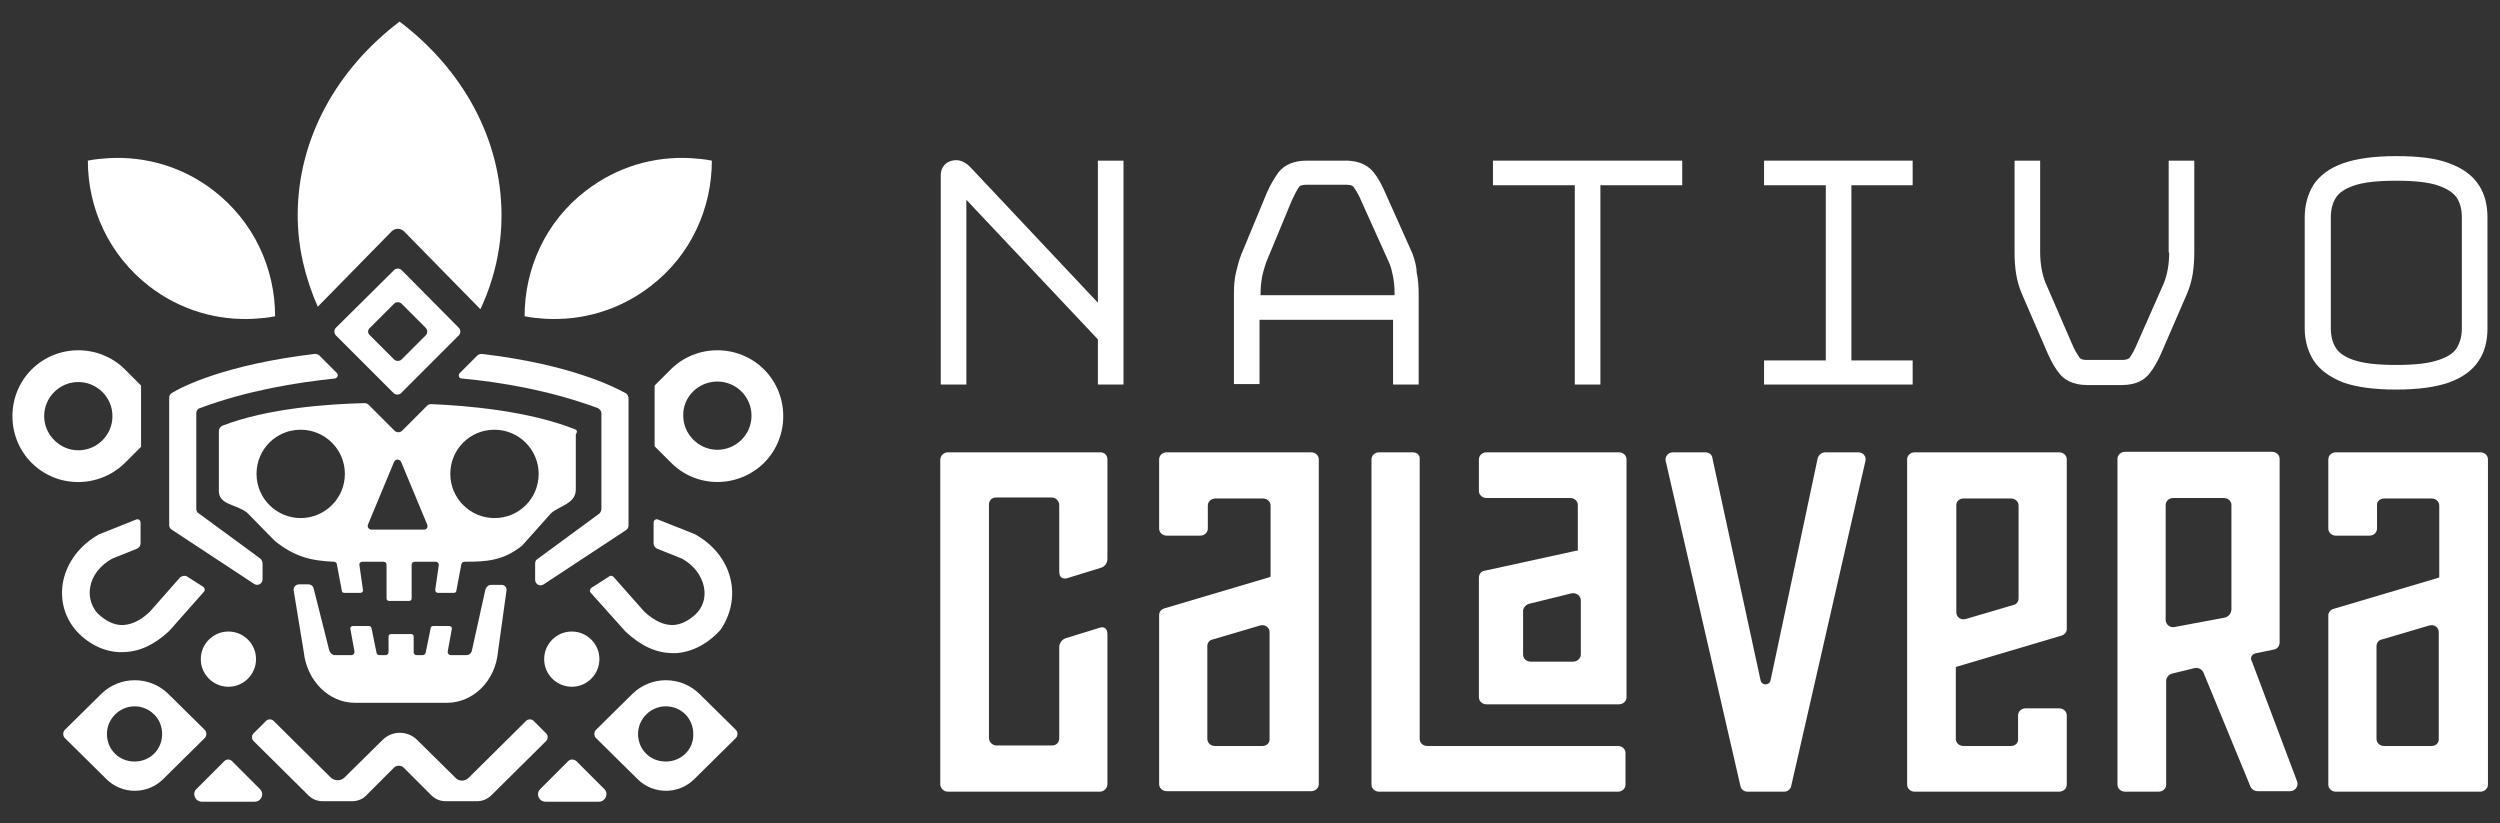
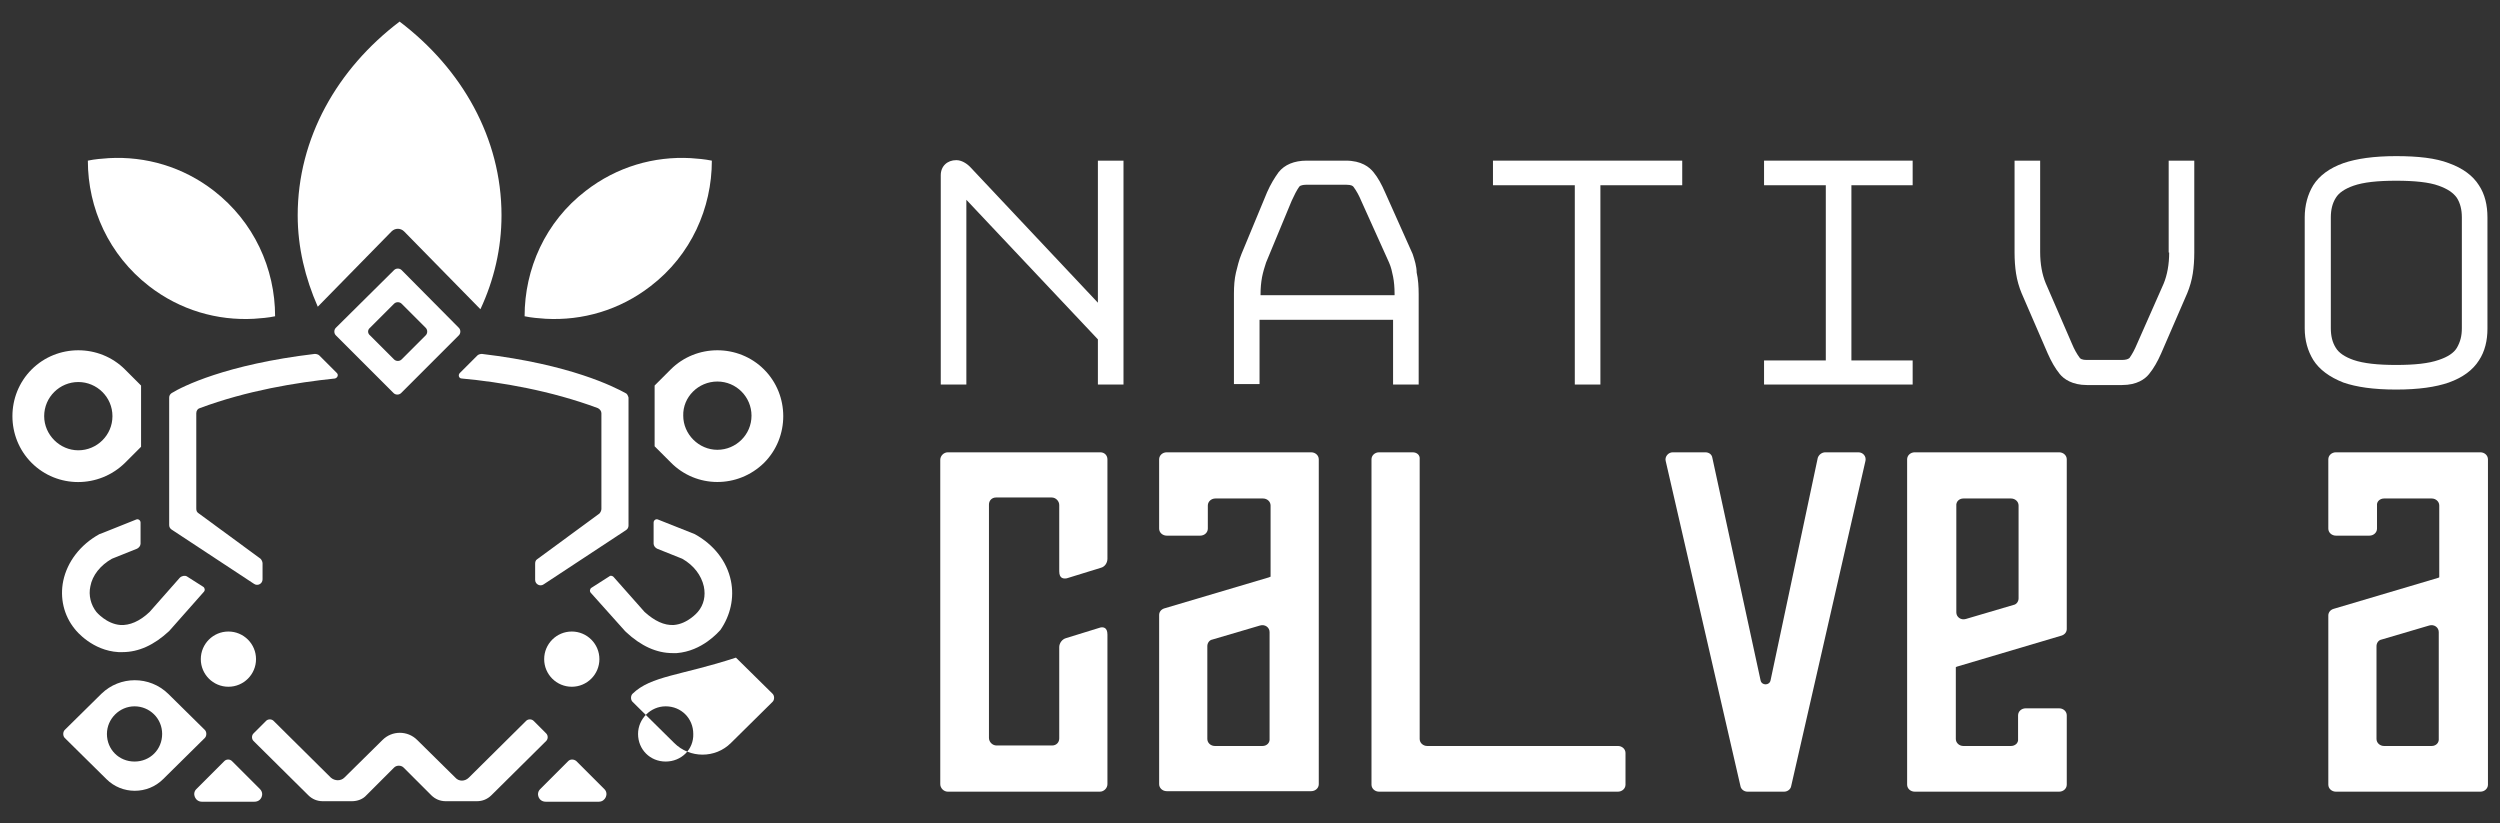
<svg xmlns="http://www.w3.org/2000/svg" version="1.1" id="Layer_1" x="0px" y="0px" viewBox="0 0 498 164" style="enable-background:new 0 0 498 164;" xml:space="preserve">
  <rect x="0" y="0" width="498" height="164" fill="#333333" stroke="none" />
  <style type="text/css">
	.st0{fill:#FFFFFF;}
</style>
  <g>
    <g>
      <g>
        <g>
          <path class="st0" d="M218.7,60.3l-25.5-27.1c-0.3-0.3-1.4-1.3-2.7-1.3c-1.8,0-3.1,1.2-3.1,3v41.7h5.1V39.8l26.2,27.8v9h5.1V32      h-5.1V60.3z" />
          <path class="st0" d="M281.4,50.6l-5.5-12.3c-0.7-1.6-1.4-2.9-2.3-4c-0.8-1-2.4-2.3-5.5-2.3h-7.8c-2.5,0-4.4,0.8-5.6,2.3      c-0.8,1.1-1.6,2.4-2.3,4l-5.1,12.3c-0.5,1.2-0.8,2.5-1.1,3.7c-0.3,1.3-0.4,2.7-0.4,4.2v18h5.1V63.7h26.6v12.9h5.1v-18      c0-1.5-0.1-3-0.4-4.3C282.2,53.1,281.8,51.8,281.4,50.6z M251.1,58.9v-0.3c0-1.2,0.1-2.3,0.3-3.4c0.2-1,0.5-2,0.8-2.9l5.1-12.3      c0.5-1.1,1-2.1,1.5-2.8c0.3-0.4,1.2-0.4,1.6-0.4h7.8c1.1,0,1.3,0.3,1.4,0.4c0.6,0.8,1.1,1.7,1.6,2.9l5.5,12.2      c0.4,0.9,0.6,1.8,0.8,2.8c0.2,1,0.3,2.2,0.3,3.4v0.3H251.1z" />
          <polygon class="st0" points="297.4,36.9 313.7,36.9 313.7,76.6 318.8,76.6 318.8,36.9 335.1,36.9 335.1,32 297.4,32     " />
          <polygon class="st0" points="351.4,36.9 363.7,36.9 363.7,71.8 351.4,71.8 351.4,76.6 381,76.6 381,71.8 368.8,71.8 368.8,36.9       381,36.9 381,32 351.4,32     " />
          <path class="st0" d="M432.1,50.3c0,2.4-0.4,4.5-1.1,6.2l-5.3,12c-0.5,1.2-1,2.1-1.5,2.8c-0.3,0.3-0.9,0.4-1.5,0.4h-7      c-1.1,0-1.3-0.3-1.4-0.4c-0.6-0.8-1.1-1.7-1.6-2.9l-5.2-12c-0.7-1.7-1.1-3.8-1.1-6.2V32h-5.1v18.3c0,1.5,0.1,2.9,0.3,4.2      c0.2,1.3,0.6,2.7,1.1,3.9l5.2,12c0.7,1.6,1.5,3,2.4,4.1c0.8,1,2.5,2.2,5.4,2.2h7c3,0,4.6-1.2,5.4-2.2c0.9-1.1,1.7-2.5,2.4-4.1      l5.2-12c0.5-1.2,0.9-2.6,1.1-3.9c0.2-1.3,0.3-2.7,0.3-4.2V32h-5.1V50.3z" />
          <path class="st0" d="M493.8,36.9c-1.2-1.9-3.2-3.4-6-4.4c-2.6-1-6.1-1.4-10.5-1.4c-4.4,0-7.9,0.5-10.5,1.4c-2.8,1-4.8,2.5-6,4.4      c-1.1,1.8-1.7,4-1.7,6.4v22.1c0,2.4,0.6,4.5,1.7,6.3c1.2,1.9,3.2,3.4,6,4.5c2.6,0.9,6,1.4,10.5,1.4c4.5,0,7.9-0.5,10.5-1.4      c2.8-1,4.8-2.5,6-4.4c1.2-1.8,1.7-4,1.7-6.3V43.3C495.5,40.9,495,38.7,493.8,36.9z M477.3,36c3.7,0,6.6,0.3,8.5,1      c1.7,0.6,2.9,1.4,3.6,2.4c0.7,1.1,1,2.4,1,3.9v22.1c0,1.5-0.3,2.7-1,3.9c-0.6,1-1.8,1.8-3.6,2.4c-2,0.7-4.8,1-8.5,1      c-3.6,0-6.5-0.3-8.5-1c-1.7-0.6-2.9-1.4-3.5-2.4c-0.7-1.1-1-2.4-1-3.9V43.3c0-1.5,0.3-2.8,1-3.9c0.6-1,1.8-1.8,3.5-2.4      C470.8,36.3,473.6,36,477.3,36z" />
        </g>
        <path class="st0" d="M281.4,90.1h-6.7c-0.8,0-1.5,0.6-1.5,1.4v64.8c0,0.8,0.7,1.4,1.5,1.4h47.6c0.8,0,1.5-0.6,1.5-1.4V150     c0-0.8-0.7-1.4-1.5-1.4h-38c-0.8,0-1.5-0.6-1.5-1.4V91.5C282.9,90.7,282.3,90.1,281.4,90.1z" />
        <path class="st0" d="M331.8,91.8l14.9,64.8c0.1,0.6,0.7,1.1,1.4,1.1h7.3c0.7,0,1.3-0.5,1.4-1.1l14.8-64.8     c0.2-0.9-0.5-1.7-1.4-1.7h-6.6c-0.7,0-1.3,0.5-1.5,1.1l-9.4,44.3c-0.2,1.1-1.8,1.1-2,0l-9.6-44.3c-0.1-0.7-0.7-1.1-1.4-1.1h-6.5     C332.3,90.1,331.6,91,331.8,91.8z" />
        <path class="st0" d="M400.6,148.6h-9.5c-0.8,0-1.5-0.6-1.5-1.4v-14.3l0.2-0.1l20.9-6.2c0.6-0.2,1-0.7,1-1.3V91.5     c0-0.8-0.7-1.4-1.5-1.4h-28.8c-0.8,0-1.5,0.6-1.5,1.4v64.8c0,0.8,0.7,1.4,1.5,1.4h28.8c0.8,0,1.5-0.6,1.5-1.4v-13.8     c0-0.8-0.7-1.4-1.5-1.4h-6.7c-0.8,0-1.5,0.6-1.5,1.4v4.7C402.1,148,401.4,148.6,400.6,148.6z M391.1,99.3h9.5     c0.8,0,1.5,0.6,1.5,1.4v18.5c0,0.6-0.4,1.2-1,1.3l-9.5,2.8c-1,0.3-1.9-0.4-1.9-1.3v-21.2C389.6,99.9,390.3,99.3,391.1,99.3z" />
        <path class="st0" d="M474.9,99.3h9.5c0.8,0,1.5,0.6,1.5,1.4v14.3l-0.2,0.1l-20.9,6.2c-0.6,0.2-1,0.7-1,1.3v33.7     c0,0.8,0.7,1.4,1.5,1.4h28.8c0.8,0,1.5-0.6,1.5-1.4V91.5c0-0.8-0.7-1.4-1.5-1.4h-28.8c-0.8,0-1.5,0.6-1.5,1.4v13.8     c0,0.8,0.7,1.4,1.5,1.4h6.7c0.8,0,1.5-0.6,1.5-1.4v-4.6C473.4,99.9,474.1,99.3,474.9,99.3z M484.4,148.6h-9.5     c-0.8,0-1.5-0.6-1.5-1.4v-18.5c0-0.6,0.4-1.2,1-1.3l9.5-2.8c1-0.3,1.9,0.4,1.9,1.3v21.2C485.9,148,485.2,148.6,484.4,148.6z" />
        <path class="st0" d="M253,114.9l-0.2,0.1l-20.9,6.2c-0.6,0.2-1,0.7-1,1.3v33.7c0,0.8,0.7,1.4,1.5,1.4h28.8c0.8,0,1.5-0.6,1.5-1.4     V91.5c0-0.8-0.7-1.4-1.5-1.4h-28.8c-0.8,0-1.5,0.6-1.5,1.4v13.8c0,0.8,0.7,1.4,1.5,1.4h6.7c0.8,0,1.5-0.6,1.5-1.4v-4.6     c0-0.8,0.7-1.4,1.5-1.4h9.5c0.8,0,1.5,0.6,1.5,1.4V114.9z M251.5,148.6H242c-0.8,0-1.5-0.6-1.5-1.4v-18.5c0-0.6,0.4-1.2,1-1.3     l9.5-2.8c1-0.3,1.9,0.4,1.9,1.3v21.2C253,148,252.3,148.6,251.5,148.6z" />
-         <path class="st0" d="M314.2,109.7l-0.2,0l-18.3,4c-0.7,0.1-1.1,0.7-1.1,1.4v23.8c0,0.8,0.7,1.4,1.5,1.4h26.4     c0.8,0,1.5-0.6,1.5-1.4V91.5c0-0.8-0.7-1.4-1.5-1.4h-26.4c-0.8,0-1.5,0.6-1.5,1.4v6.3c0,0.8,0.7,1.4,1.5,1.4h16.7     c0.8,0,1.5,0.6,1.5,1.4V109.7z M313.4,131.8h-8.5c-0.8,0-1.5-0.6-1.5-1.4v-8.7c0-0.6,0.5-1.2,1.1-1.4l8.5-2.1     c0.9-0.2,1.9,0.4,1.9,1.4v10.8C314.9,131.1,314.2,131.8,313.4,131.8z" />
-         <path class="st0" d="M449.5,130.1l3.4-0.7c0.7-0.1,1.2-0.7,1.2-1.4V91.4c0-0.8-0.7-1.4-1.5-1.4h-29.3c-0.8,0-1.5,0.6-1.5,1.4     v64.9c0,0.8,0.7,1.4,1.5,1.4h6.7c0.8,0,1.5-0.6,1.5-1.4v-20.7c0-0.6,0.5-1.2,1.1-1.4l4.5-1.1c0.7-0.2,1.5,0.2,1.8,0.8l9.4,22.8     c0.2,0.5,0.8,0.9,1.4,0.9h6.5c1,0,1.7-1,1.4-1.9l-9-23.9C448.1,131.1,448.6,130.2,449.5,130.1z M443.3,123l-10.1,1.9     c-0.9,0.2-1.8-0.5-1.8-1.4v-22.9c0-0.8,0.7-1.4,1.5-1.4H443c0.8,0,1.5,0.6,1.5,1.4v20.9C444.4,122.3,443.9,122.8,443.3,123z" />
      </g>
      <path class="st0" d="M219.2,125l-6.8,2.1c-0.8,0.2-1.4,1-1.4,1.8v18.2c0,0.8-0.6,1.4-1.4,1.4h-11.1c-0.8,0-1.5-0.7-1.5-1.5v-46.5    c0-0.8,0.6-1.4,1.4-1.4h11.1c0.8,0,1.5,0.7,1.5,1.5v13.2c0,1.5,0.9,1.5,1.5,1.4l6.8-2.1c0.8-0.2,1.3-1,1.3-1.8V91.5    c0-0.8-0.6-1.4-1.4-1.4h-30.4c-0.8,0-1.5,0.7-1.5,1.5v64.6c0,0.8,0.7,1.5,1.5,1.5h30.3c0.8,0,1.5-0.7,1.5-1.5v-29.8    C220.6,124.9,219.7,124.9,219.2,125z" />
    </g>
  </g>
  <g>
    <g>
      <g>
        <g>
          <g>
            <g>
              <g>
                <path class="st0" d="M124.6,78.3c-2.2-1.2-10.9-5.7-28.6-7.8c-0.3,0-0.7,0.1-0.9,0.3l-3.5,3.5c-0.4,0.4-0.2,1.1,0.4,1.1         c7.7,0.7,17.7,2.4,27.1,5.9c0.4,0.2,0.7,0.6,0.7,1v19.1c0,0.3-0.2,0.7-0.4,0.9l-12.4,9.1c-0.3,0.2-0.4,0.5-0.4,0.9v3.2         c0,0.9,1,1.4,1.7,0.9l16.4-10.8c0.3-0.2,0.5-0.5,0.5-0.9V79.2C125.1,78.8,124.9,78.4,124.6,78.3z" />
                <path class="st0" d="M34.2,78.3c-0.3,0.2-0.5,0.5-0.5,0.9v25.4c0,0.4,0.2,0.7,0.5,0.9l16.4,10.8c0.7,0.5,1.7,0,1.7-0.9v-3.2         c0-0.3-0.2-0.7-0.4-0.9l-12.4-9.1c-0.3-0.2-0.4-0.5-0.4-0.9V82.3c0-0.5,0.3-0.9,0.7-1c9.4-3.5,19.2-5.1,26.9-5.9         c0.5-0.1,0.8-0.7,0.4-1.1c-1.1-1.1-2.8-2.8-3.5-3.5c-0.2-0.2-0.6-0.3-0.9-0.3C45,72.6,36.3,77,34.2,78.3z" />
-                 <path class="st0" d="M99.9,116.5h-2.1c-0.5,0-0.9,0.4-1.1,0.9L94,129.6c-0.1,0.5-0.5,0.9-1.1,0.9h-3.1         c-0.4,0-0.7-0.4-0.6-0.8l0.8-4.4c0.1-0.3-0.2-0.6-0.5-0.6h-3.2c-0.3,0-0.5,0.2-0.5,0.4l-1,4.9c-0.1,0.3-0.3,0.5-0.6,0.5h-1.2         c-0.4,0-0.6-0.3-0.6-0.6v-3.1c0-0.3-0.2-0.5-0.5-0.5h-4c-0.3,0-0.5,0.2-0.5,0.5v3.1c0,0.4-0.3,0.6-0.6,0.6h-1.2         c-0.3,0-0.6-0.2-0.6-0.5l-1-4.9c-0.1-0.3-0.3-0.4-0.5-0.4h-3.2c-0.3,0-0.6,0.3-0.5,0.6l0.8,4.4c0.1,0.4-0.2,0.8-0.6,0.8h-3.3         c-0.5,0-0.9-0.4-1.1-0.9l-3.1-12.3c-0.1-0.5-0.5-0.9-1.1-0.9h-1.8c-0.7,0-1.2,0.6-1.1,1.2l2,12.2c0.6,5.8,5,10.2,10.2,10.2         H89c5.3,0,9.7-4.4,10.2-10.2l1.7-12.2C101,117,100.5,116.5,99.9,116.5z" />
-                 <path class="st0" d="M114.5,85.5c-9.4-3.7-21.5-4.7-28.6-5c-0.3,0-0.6,0.1-0.8,0.3l-5,5c-0.4,0.4-1.1,0.4-1.5,0l-5.2-5.2         c-0.2-0.2-0.5-0.3-0.8-0.3c-7.4,0.2-19.2,1-28.3,4.5c-0.4,0.2-0.7,0.6-0.7,1v12c0,2.8,3.4,2.6,5.6,4.3l5.6,5.7         c3.9,3.1,7.1,3.9,11.7,4.1c0.3,0,0.6,0.2,0.6,0.5l1,5.3c0,0.3,0.3,0.4,0.5,0.4h3.2c0.3,0,0.6-0.3,0.5-0.6l-0.7-4.9         c-0.1-0.4,0.2-0.7,0.6-0.7h4.2c0.4,0,0.6,0.3,0.6,0.6v6.7c0,0.3,0.2,0.5,0.5,0.5h4c0.3,0,0.5-0.2,0.5-0.5v-6.7         c0-0.4,0.3-0.6,0.6-0.6h4.2c0.4,0,0.7,0.4,0.6,0.7l-0.7,4.9c0,0.3,0.2,0.6,0.5,0.6h3.2c0.3,0,0.5-0.2,0.5-0.4l1-5.3         c0.1-0.3,0.3-0.5,0.6-0.5c4.5,0,7.7-0.2,11.5-3.2l5.8-6.5c1.8-1.5,4.9-1.9,4.9-4.7V86.5C115.1,86,114.9,85.6,114.5,85.5z          M59.9,103.2c-4.8,0-8.8-3.9-8.8-8.8s3.9-8.8,8.8-8.8c4.8,0,8.8,3.9,8.8,8.8S64.7,103.2,59.9,103.2z M84.5,105.5H74         c-0.5,0-0.9-0.5-0.7-1l5.2-12.5c0.3-0.6,1.1-0.6,1.4,0l5.2,12.5C85.3,105,85,105.5,84.5,105.5z M98.5,103.2         c-4.8,0-8.8-3.9-8.8-8.8s3.9-8.8,8.8-8.8c4.8,0,8.8,3.9,8.8,8.8S103.4,103.2,98.5,103.2z" />
                <path class="st0" d="M78.5,53.8L66.9,65.3c-0.4,0.4-0.4,1.1,0,1.5l11.5,11.5c0.4,0.4,1.1,0.4,1.5,0l11.5-11.5         c0.4-0.4,0.4-1.1,0-1.5L80,53.8C79.6,53.4,78.9,53.4,78.5,53.8z M73.7,65.3l4.8-4.8c0.4-0.4,1.1-0.4,1.5,0l4.8,4.8         c0.4,0.4,0.4,1.1,0,1.5L80,71.6c-0.4,0.4-1.1,0.4-1.5,0l-4.8-4.8C73.2,66.4,73.2,65.7,73.7,65.3z" />
                <path class="st0" d="M90.7,154.9l-7.6-7.5c-1.9-1.9-5-1.9-6.9,0l-7.6,7.5c-0.7,0.7-1.9,0.7-2.7,0l-11.4-11.3         c-0.4-0.4-1.1-0.4-1.5,0l-2.5,2.5c-0.4,0.4-0.4,1.1,0,1.5l10.9,10.8c0.8,0.8,1.8,1.2,2.9,1.2h5.8c1.1,0,2.2-0.4,2.9-1.2         l5.5-5.5c0.5-0.5,1.4-0.5,1.9,0l5.5,5.5c0.8,0.8,1.8,1.2,2.9,1.2H95c1.1,0,2.1-0.4,2.9-1.2l10.9-10.8c0.4-0.4,0.4-1.1,0-1.5         l-2.5-2.5c-0.4-0.4-1.1-0.4-1.5,0l-11.4,11.3C92.6,155.7,91.4,155.7,90.7,154.9z" />
                <path class="st0" d="M113.2,151.6l-5.6,5.6c-0.9,0.9-0.3,2.5,1.1,2.5h10.6c1.3,0,2-1.6,1.1-2.5l-5.6-5.6         C114.3,151.2,113.6,151.2,113.2,151.6z" />
                <ellipse class="st0" cx="113.9" cy="131.3" rx="5.5" ry="5.5" />
                <path class="st0" d="M46.2,151.6l5.6,5.6c0.9,0.9,0.3,2.5-1.1,2.5H40.2c-1.3,0-2-1.6-1.1-2.5l5.6-5.6         C45.1,151.2,45.8,151.2,46.2,151.6z" />
                <ellipse class="st0" cx="45.5" cy="131.3" rx="5.5" ry="5.5" />
                <path class="st0" d="M152.2,92.2L152.2,92.2c5.1-5.1,5.1-13.5,0-18.6h0c-5.1-5.1-13.5-5.1-18.6,0l-3.2,3.2v12.1l3.2,3.2         C138.7,97.3,147,97.3,152.2,92.2z M142.9,76c3.8,0,6.8,3.1,6.8,6.8c0,3.8-3.1,6.8-6.8,6.8s-6.8-3.1-6.8-6.8         C136,79.1,139.1,76,142.9,76z" />
                <path class="st0" d="M145.6,115.7c-0.8-3.9-3.4-7.2-7.2-9.3l-7.3-2.9c-0.4-0.2-0.9,0.1-0.9,0.6l0,4.2c0,0.4,0.3,0.8,0.7,1         l5,2c2.3,1.3,3.8,3.3,4.3,5.5c0.4,1.9,0,3.7-1.2,5.1c0,0-2,2.4-4.8,2.6c-1.9,0.1-3.8-0.8-5.8-2.6l-6.2-7         c-0.2-0.2-0.6-0.3-0.8-0.1l-3.6,2.3c-0.3,0.2-0.4,0.7-0.1,1l6.8,7.6l0.2,0.2c3,2.8,6.1,4.2,9.3,4.2c0.3,0,0.5,0,0.8,0         c5.1-0.4,8.3-4.2,8.7-4.6C145.5,122.6,146.3,119.1,145.6,115.7z" />
                <path class="st0" d="M35.8,115.1l-6,6.8c-2,1.9-4,2.7-5.8,2.6c-2.8-0.2-4.8-2.6-4.8-2.6c-1.1-1.4-1.6-3.3-1.2-5.1         c0.4-2.2,2-4.2,4.3-5.5l5-2c0.4-0.2,0.7-0.6,0.7-1l0-4.2c0-0.5-0.5-0.8-0.9-0.6l-7,2.8l-0.3,0.1c-3.8,2.1-6.4,5.5-7.2,9.3         c-0.7,3.4,0.1,6.9,2.3,9.6c0.3,0.4,3.5,4.3,8.7,4.6c0.3,0,0.5,0,0.8,0c3.2,0,6.3-1.4,9.3-4.2l6.9-7.8c0.3-0.3,0.2-0.8-0.1-1         l-3.3-2.1C36.8,114.6,36.2,114.7,35.8,115.1z" />
              </g>
            </g>
            <g>
              <g>
                <path class="st0" d="M20.2,138.2l-7.3,7.2c-0.4,0.4-0.4,1.2,0,1.6l8.3,8.2c3.1,3.1,8.2,3.1,11.3,0l8.3-8.2         c0.4-0.4,0.4-1.2,0-1.6l-7.3-7.2C29.8,134.6,23.9,134.6,20.2,138.2z M26.8,151.7c-3.1,0-5.5-2.4-5.5-5.5c0-3,2.5-5.5,5.5-5.5         s5.5,2.4,5.5,5.5C32.3,149.3,29.9,151.7,26.8,151.7z" />
              </g>
            </g>
            <g>
              <g>
-                 <path class="st0" d="M126,138.2l-7.3,7.2c-0.4,0.4-0.4,1.2,0,1.6l8.3,8.2c3.1,3.1,8.2,3.1,11.3,0l8.3-8.2         c0.4-0.4,0.4-1.2,0-1.6l-7.3-7.2C135.6,134.6,129.7,134.6,126,138.2z M132.6,151.7c-3.1,0-5.5-2.4-5.5-5.5         c0-3,2.5-5.5,5.5-5.5c3.1,0,5.5,2.4,5.5,5.5C138.2,149.3,135.7,151.7,132.6,151.7z" />
+                 <path class="st0" d="M126,138.2c-0.4,0.4-0.4,1.2,0,1.6l8.3,8.2c3.1,3.1,8.2,3.1,11.3,0l8.3-8.2         c0.4-0.4,0.4-1.2,0-1.6l-7.3-7.2C135.6,134.6,129.7,134.6,126,138.2z M132.6,151.7c-3.1,0-5.5-2.4-5.5-5.5         c0-3,2.5-5.5,5.5-5.5c3.1,0,5.5,2.4,5.5,5.5C138.2,149.3,135.7,151.7,132.6,151.7z" />
              </g>
            </g>
          </g>
          <g>
            <path class="st0" d="M137.6,31.5c-7.3-0.4-14.7,1.7-20.9,6.5c-8.1,6.2-12.2,15.6-12.2,25c1.4,0.3,2.8,0.4,4.2,0.5       c7.3,0.4,14.7-1.7,20.9-6.5c8.1-6.2,12.2-15.6,12.2-25C140.3,31.7,139,31.6,137.6,31.5L137.6,31.5z" />
          </g>
        </g>
        <path class="st0" d="M24.9,92.2l3.2-3.2V76.8l-3.2-3.2c-5.1-5.1-13.5-5.1-18.6,0h0c-5.1,5.1-5.1,13.5,0,18.6h0     C11.4,97.3,19.7,97.3,24.9,92.2z M22.4,82.9c0,3.8-3.1,6.8-6.8,6.8s-6.8-3.1-6.8-6.8c0-3.8,3.1-6.8,6.8-6.8S22.4,79.1,22.4,82.9z     " />
      </g>
    </g>
    <path class="st0" d="M79.6,4.3c-12.4,9.4-20.3,23.2-20.3,38.6c0,6.4,1.5,12.5,4,18.2L78,46.1c0.7-0.7,1.8-0.7,2.5,0l15.2,15.5   c2.7-5.8,4.2-12.1,4.2-18.7C99.9,27.5,92,13.7,79.6,4.3z" />
    <g>
      <path class="st0" d="M21.7,31.5c-1.4,0.1-2.8,0.2-4.2,0.5c0,9.5,4.2,18.8,12.2,25c6.2,4.8,13.6,6.9,20.9,6.5    c1.4-0.1,2.8-0.2,4.2-0.5c0-9.5-4.2-18.8-12.2-25C36.4,33.2,29,31.1,21.7,31.5L21.7,31.5z" />
    </g>
  </g>
</svg>